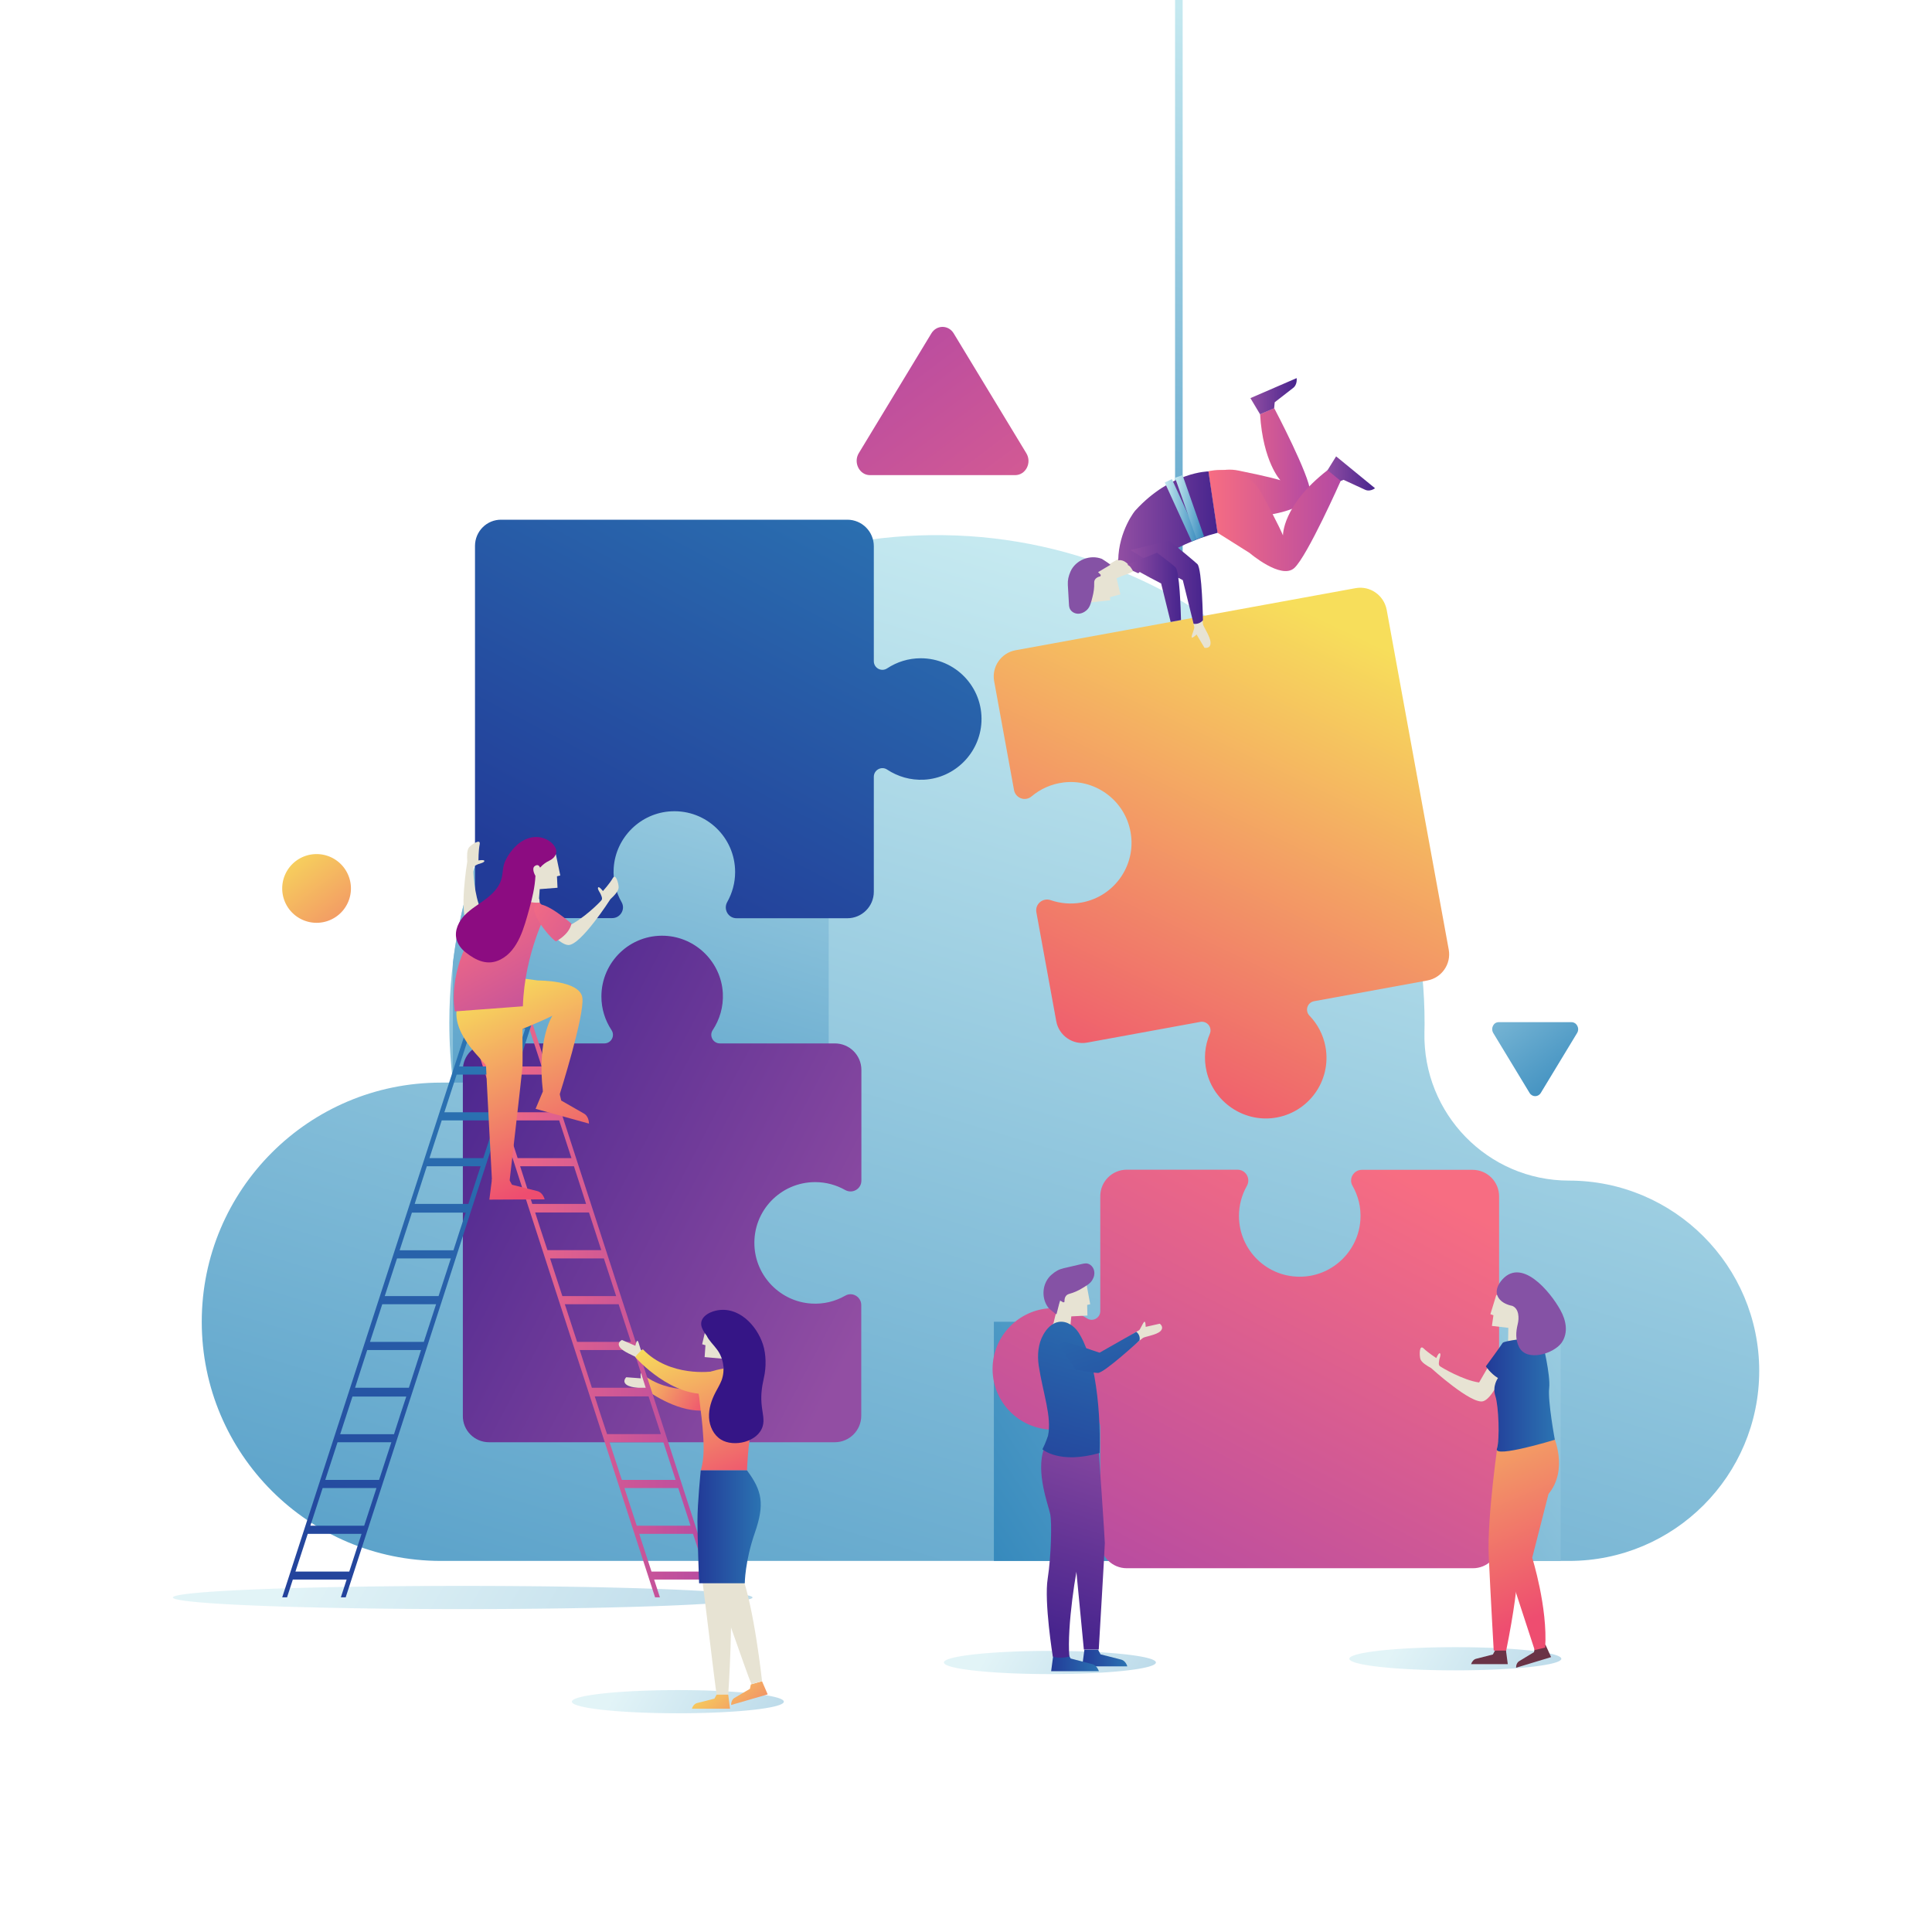
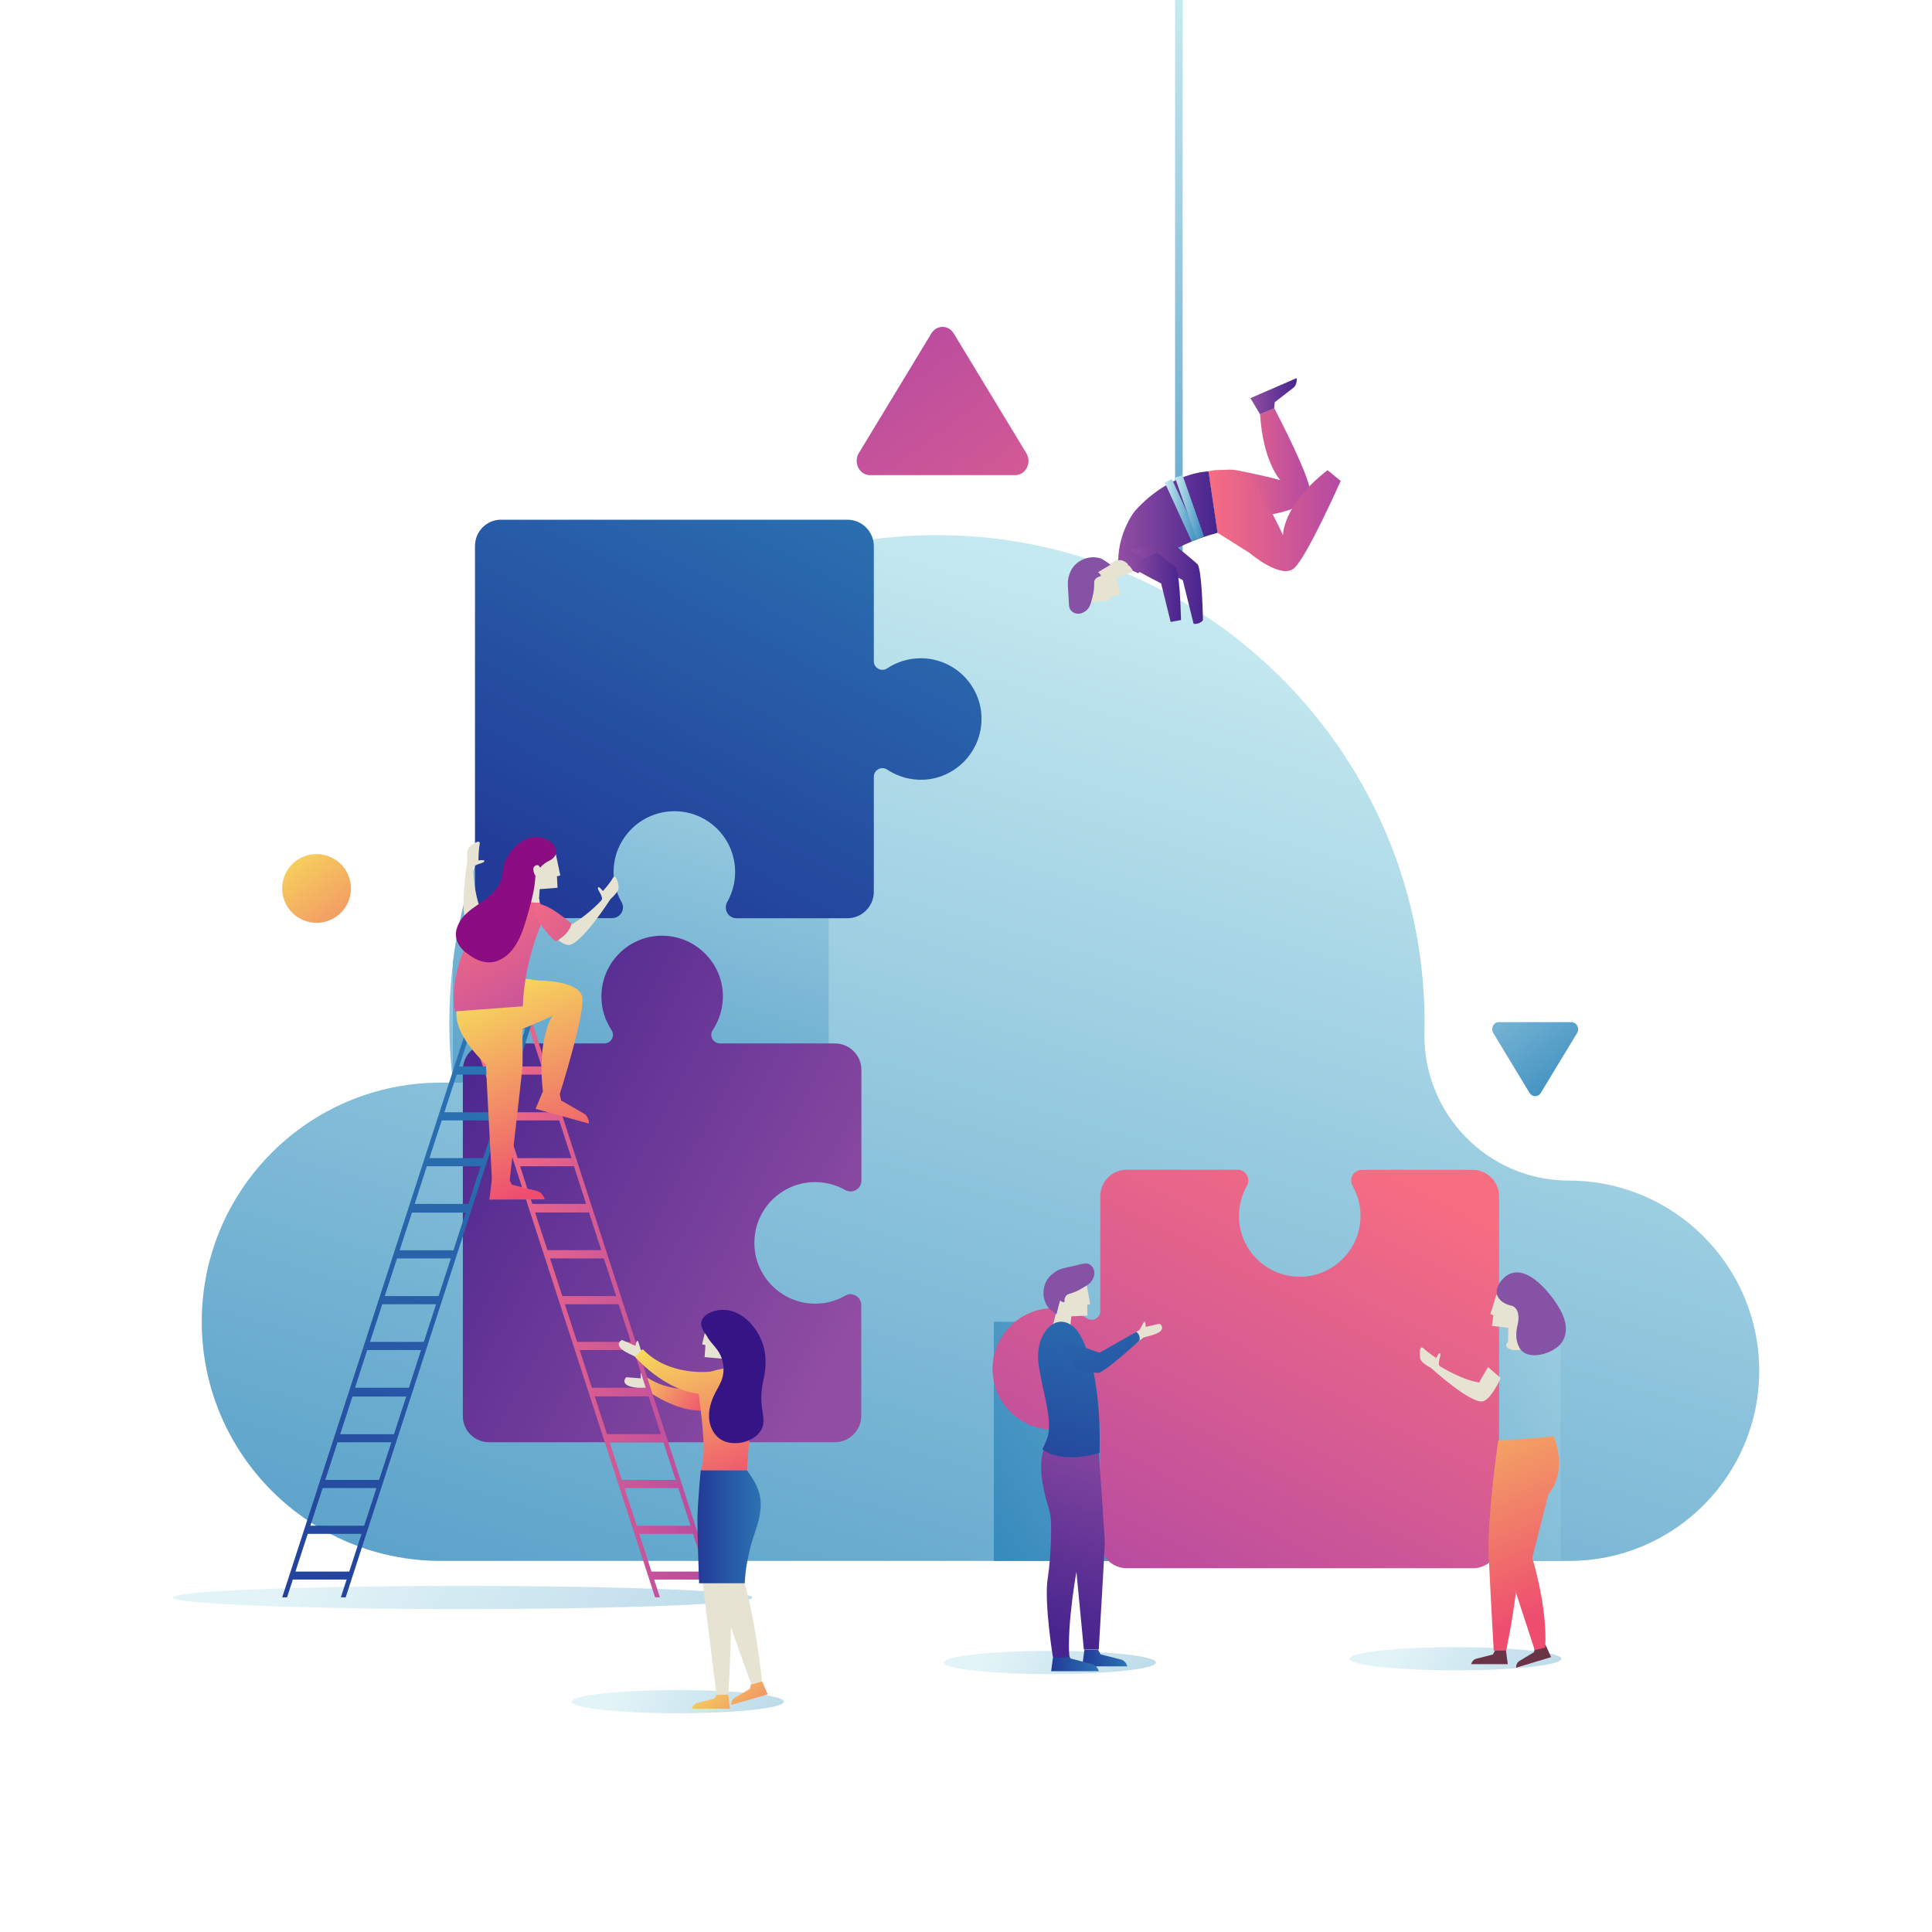
<svg xmlns="http://www.w3.org/2000/svg" id="master-artboard" viewBox="0 0 1400 1400" version="1.1" x="0px" y="0px" enable-background="new 0 0 1400 1400" width="1400px" height="1400px">
  <linearGradient id="SVGID_1_" gradientUnits="userSpaceOnUse" x1="1199.813" y1="1287.093" x2="1019.3" y2="1181.228">
    <stop offset="4.926108e-003" style="stop-color:#378ABD" />
    <stop offset="1" style="stop-color:#C5E9F0" />
  </linearGradient>
  <path d="M 1131.4 1202 A 76.8 8.4 0 0 1 1054.6 1210.4 A 76.8 8.4 0 0 1 977.8 1202 A 76.8 8.4 0 0 1 1054.6 1193.6 A 76.8 8.4 0 0 1 1131.4 1202 Z" opacity="0.5" fill="url(#SVGID_1_)" transform="matrix(1, 0, 0, 1, -5.684341886080802e-14, 0)" />
  <linearGradient id="SVGID_2_" gradientUnits="userSpaceOnUse" x1="905.921" y1="1289.807" x2="725.409" y2="1183.943">
    <stop offset="4.926108e-003" style="stop-color:#378ABD" />
    <stop offset="1" style="stop-color:#C5E9F0" />
  </linearGradient>
  <path d="M 837.6 1204.7 A 76.8 8.4 0 0 1 760.8 1213.1 A 76.8 8.4 0 0 1 684 1204.7 A 76.8 8.4 0 0 1 760.8 1196.3 A 76.8 8.4 0 0 1 837.6 1204.7 Z" opacity="0.5" fill="url(#SVGID_2_)" transform="matrix(1, 0, 0, 1, -5.684341886080802e-14, 0)" />
  <linearGradient id="SVGID_3_" gradientUnits="userSpaceOnUse" x1="636.396" y1="1318.223" x2="455.884" y2="1212.359">
    <stop offset="4.926108e-003" style="stop-color:#378ABD" />
    <stop offset="1" style="stop-color:#C5E9F0" />
  </linearGradient>
  <path d="M 568 1233.1 A 76.8 8.4 0 0 1 491.2 1241.5 A 76.8 8.4 0 0 1 414.4 1233.1 A 76.8 8.4 0 0 1 491.2 1224.7 A 76.8 8.4 0 0 1 568 1233.1 Z" opacity="0.5" fill="url(#SVGID_3_)" transform="matrix(1, 0, 0, 1, -5.684341886080802e-14, 0)" />
  <linearGradient id="SVGID_4_" gradientUnits="userSpaceOnUse" x1="731.807" y1="1390.094" x2="238.789" y2="1100.956">
    <stop offset="4.926108e-003" style="stop-color:#378ABD" />
    <stop offset="1" style="stop-color:#C5E9F0" />
  </linearGradient>
  <path d="M 545.3 1157.6 A 210 8.4 0 0 1 335.3 1166 A 210 8.4 0 0 1 125.3 1157.6 A 210 8.4 0 0 1 335.3 1149.2 A 210 8.4 0 0 1 545.3 1157.6 Z" opacity="0.5" fill="url(#SVGID_4_)" transform="matrix(1, 0, 0, 1, -5.684341886080802e-14, 0)" />
  <linearGradient id="SVGID_5_" gradientUnits="userSpaceOnUse" x1="1094.448" y1="449.629" x2="930.015" y2="779.584">
    <stop offset="0" style="stop-color:#C5E9F0" />
    <stop offset="0.995" style="stop-color:#378ABD" />
  </linearGradient>
  <linearGradient id="SVGID_6_" gradientUnits="userSpaceOnUse" x1="354.076" y1="299.685" x2="116.28" y2="776.853" gradientTransform="matrix(-1 0 0 1 665.314 0)">
    <stop offset="0" style="stop-color:#C5E9F0" />
    <stop offset="0.995" style="stop-color:#378ABD" />
  </linearGradient>
  <linearGradient id="SVGID_7_" gradientUnits="userSpaceOnUse" x1="910.521" y1="21.003" x2="755.249" y2="541.087">
    <stop offset="0" style="stop-color:#C5E9F0" />
    <stop offset="0.995" style="stop-color:#378ABD" />
  </linearGradient>
  <path d="M 851.5 0 H 857 V 418.8 H 851.5 V 0 Z" fill="url(#SVGID_7_)" transform="matrix(1, 0, 0, 1, -5.684341886080802e-14, 0)" />
  <linearGradient id="SVGID_8_" gradientUnits="userSpaceOnUse" x1="869.592" y1="439.66" x2="546.914" y2="1520.475">
    <stop offset="0" style="stop-color:#C5E9F0" />
    <stop offset="0.995" style="stop-color:#378ABD" />
  </linearGradient>
  <path fill="url(#SVGID_8_)" d="M1136.9,855.5L1136.9,855.5c-58.8,0-105.9-48.5-104.7-107.3c0-2.1,0.1-4.2,0.1-6.3&#10;&#09;&#09;&#09;&#09;c0.4-192.8-155.1-351.2-347.9-354.1c-197.7-3-358.8,156.3-358.8,353.3c0,14.7,0.9,29.2,2.7,43.4h-8.8&#10;&#09;&#09;&#09;&#09;c-95.7,0-173.3,77.6-173.3,173.3v0c0,95.7,77.6,173.3,173.3,173.3h3h69.2h745.3c76.1,0,137.8-61.7,137.8-137.8v0&#10;&#09;&#09;&#09;&#09;C1274.7,917.2,1213,855.5,1136.9,855.5z" transform="matrix(1, 0, 0, 1, -8.526512829121202e-14, 0)" />
  <linearGradient id="SVGID_9_" gradientUnits="userSpaceOnUse" x1="1263.442" y1="825.571" x2="741.361" y2="1163.879">
    <stop offset="0" style="stop-color:#C5E9F0" />
    <stop offset="0.995" style="stop-color:#378ABD" />
  </linearGradient>
  <path d="M 720.2 957.8 H 1130.9 V 1131.1 H 720.2 V 957.8 Z" fill="url(#SVGID_9_)" transform="matrix(1, 0, 0, 1, -8.526512829121202e-14, 0)" />
  <linearGradient id="SVGID_10_" gradientUnits="userSpaceOnUse" x1="566.053" y1="391.762" x2="392.731" y2="972.309">
    <stop offset="0" style="stop-color:#C5E9F0" />
    <stop offset="0.995" style="stop-color:#378ABD" />
  </linearGradient>
  <path fill="url(#SVGID_10_)" d="M600.5,396.5C456.9,429,346.4,549,328.2,697.6v86.9h272.3V396.5z" transform="matrix(1, 0, 0, 1, -8.526512829121202e-14, 0)" />
  <linearGradient id="SVGID_11_" gradientUnits="userSpaceOnUse" x1="970.594" y1="452.425" x2="731.375" y2="783.293" gradientTransform="matrix(0.984 -0.18 0.18 0.984 -82.195 176.022)">
    <stop offset="0" style="stop-color:#F7DE5B" />
    <stop offset="0.99" style="stop-color:#EE4D70" />
  </linearGradient>
-   <path fill="url(#SVGID_11_)" d="M982.3,426.2l-246.4,45c-10.4,1.9-17.4,11.9-15.5,22.4l14.4,78.9c1.1,5.9,8.1,8.5,12.7,4.6&#10;&#09;&#09;&#09;c6.3-5.3,14.2-9,23.2-10.1c22.2-2.7,43.1,12,48.1,33.8c5.7,24.6-10.4,48.7-35,53.2c-7.8,1.4-15.4,0.7-22.4-1.7&#10;&#09;&#09;&#09;c-5.7-2-11.5,2.8-10.4,8.8l14.4,78.9c1.9,10.4,11.9,17.4,22.4,15.5l82-15c4.9-0.9,8.8,4,6.9,8.6c-3.6,8.4-4.6,18-2.3,27.6&#10;&#09;&#09;&#09;c5.2,21.8,26.4,36.4,48.7,33.4c25-3.4,41.9-26.9,37.4-51.5c-1.6-8.8-5.8-16.6-11.6-22.6c-3.5-3.6-1.6-9.6,3.4-10.5l82-15&#10;&#09;&#09;&#09;c10.4-1.9,17.4-11.9,15.5-22.4l-45-246.4C1002.7,431.2,992.7,424.3,982.3,426.2z" transform="matrix(1, 0, 0, 1, -5.684341886080802e-14, 0)" />
  <linearGradient id="SVGID_12_" gradientUnits="userSpaceOnUse" x1="1009.318" y1="848.619" x2="834.649" y2="1181.583">
    <stop offset="0" style="stop-color:#F76D82" />
    <stop offset="0.99" style="stop-color:#B54AA2" />
  </linearGradient>
  <path fill="url(#SVGID_12_)" d="M1086.3,1117.3V866.9c0-10.6-8.6-19.2-19.2-19.2h-80.2c-6,0-9.8,6.5-6.8,11.6&#10;&#09;&#09;&#09;c4.1,7.2,6.3,15.6,5.7,24.6c-1.4,22.3-19.6,40.2-41.9,41.2c-25.3,1.2-46.1-19-46.1-44c0-7.9,2.1-15.3,5.7-21.7&#10;&#09;&#09;&#09;c3-5.3-0.7-11.8-6.8-11.8h-80.2c-10.6,0-19.2,8.6-19.2,19.2v83.3c0,5-5.6,8-9.7,5.2c-7.6-5-16.8-7.8-26.7-7.3&#10;&#09;&#09;&#09;c-22.4,1.2-40.5,19.4-41.6,41.9c-1.2,25.3,19,46.1,44,46.1c9,0,17.3-2.7,24.3-7.3c4.2-2.8,9.7,0.2,9.7,5.2v83.3&#10;&#09;&#09;&#09;c0,10.6,8.6,19.2,19.2,19.2h250.5C1077.7,1136.6,1086.3,1128,1086.3,1117.3z" transform="matrix(1, 0, 0, 1, -5.684341886080802e-14, 0)" />
  <linearGradient id="SVGID_13_" gradientUnits="userSpaceOnUse" x1="355.284" y1="644.482" x2="180.614" y2="977.446" gradientTransform="matrix(4.489659e-011 1 -1 4.489659e-011 1267.571 612.819)">
    <stop offset="0" style="stop-color:#924EA3" />
    <stop offset="0.985" style="stop-color:#48258E" />
  </linearGradient>
  <path fill="url(#SVGID_13_)" d="M354.4,1045.1h250.5c10.6,0,19.2-8.6,19.2-19.2v-80.2c0-6-6.5-9.8-11.6-6.8&#10;&#09;&#09;&#09;c-7.2,4.1-15.6,6.3-24.6,5.7c-22.3-1.4-40.2-19.6-41.2-41.9c-1.2-25.3,19-46.1,44-46.1c7.9,0,15.3,2.1,21.7,5.7&#10;&#09;&#09;&#09;c5.3,3,11.8-0.7,11.8-6.8v-80.2c0-10.6-8.6-19.2-19.2-19.2h-83.3c-5,0-8-5.6-5.2-9.7c5-7.6,7.8-16.8,7.3-26.7&#10;&#09;&#09;&#09;c-1.2-22.4-19.4-40.5-41.9-41.6c-25.3-1.2-46.1,19-46.1,44c0,9,2.7,17.3,7.3,24.3c2.8,4.2-0.2,9.7-5.2,9.7h-83.3&#10;&#09;&#09;&#09;c-10.6,0-19.2,8.6-19.2,19.2v250.5C335.2,1036.5,343.8,1045.1,354.4,1045.1z" transform="matrix(1, 0, 0, 1, -5.684341886080802e-14, 0)" />
  <linearGradient id="SVGID_14_" gradientUnits="userSpaceOnUse" x1="-156.255" y1="616.858" x2="-330.925" y2="949.822" gradientTransform="matrix(-1 0 0 -1 264.921 1281.169)">
    <stop offset="9.852217e-003" style="stop-color:#223B98" />
    <stop offset="1" style="stop-color:#2B73B2" />
  </linearGradient>
  <path fill="url(#SVGID_14_)" d="M344.2,395.6v250.5c0,10.6,8.6,19.2,19.2,19.2h80.2c6,0,9.8-6.5,6.8-11.6&#10;&#09;&#09;&#09;c-4.1-7.2-6.3-15.6-5.7-24.6c1.4-22.3,19.6-40.2,41.9-41.2c25.3-1.2,46.1,19,46.1,44c0,7.9-2.1,15.3-5.7,21.7&#10;&#09;&#09;&#09;c-3,5.3,0.7,11.8,6.8,11.8h80.2c10.6,0,19.2-8.6,19.2-19.2v-83.3c0-5,5.6-8,9.7-5.2c7.6,5,16.8,7.8,26.7,7.3&#10;&#09;&#09;&#09;c22.4-1.2,40.5-19.4,41.6-41.9c1.2-25.3-19-46.1-44-46.1c-9,0-17.3,2.7-24.3,7.3c-4.2,2.8-9.7-0.2-9.7-5.2v-83.3&#10;&#09;&#09;&#09;c0-10.6-8.6-19.2-19.2-19.2H363.4C352.8,376.4,344.2,385,344.2,395.6z" transform="matrix(1, 0, 0, 1, -5.684341886080802e-14, 0)" />
  <g transform="matrix(1, 0, 0, 1, -8.526512829121202e-14, 0)">
    <path fill="#E7E3D3" d="M468.8,1007.2l2.6-6c-1-0.4-1.6-0.7-1.7-0.7c-0.9-0.1-3.5-4.7-4.7-5.5c-1.3-0.8-0.6,3.8-0.6,3.8&#10;&#09;&#09;&#09;&#09;&#09;l-10.6-0.8c0,0-3.2,3,0.3,5.5c3.5,2.5,12.1,2.2,13.6,3.1C467.9,1006.7,468.3,1006.9,468.8,1007.2z" />
    <linearGradient id="SVGID_15_" gradientUnits="userSpaceOnUse" x1="515.361" y1="1020.405" x2="458.354" y2="985.794">
      <stop offset="9.852217e-003" style="stop-color:#EE4D70" />
      <stop offset="1" style="stop-color:#F7DE5B" />
    </linearGradient>
    <path fill="url(#SVGID_15_)" d="M468.6,1007.5c-0.1-3.4,0.1-6.1,0-9.5c21.2,14.1,47.5,7.2,47.5,7.2l2.5,15.6&#10;&#09;&#09;&#09;&#09;&#09;C499.6,1026.2,479.8,1015.1,468.6,1007.5z" />
  </g>
  <linearGradient id="SVGID_16_" gradientUnits="userSpaceOnUse" x1="339.555" y1="949.099" x2="520.732" y2="949.099">
    <stop offset="0" style="stop-color:#F76D82" />
    <stop offset="0.99" style="stop-color:#B54AA2" />
  </linearGradient>
  <path fill="url(#SVGID_16_)" d="M477.5,1024.4L477.5,1024.4l-43.2-133.2h0l-48.8-150.5h-46l40.6,125.2h0L423.3,999h0l51.4,158.5&#10;&#09;&#09;&#09;&#09;h3.5l-4.2-12.9h39l4.2,12.9h3.5L477.5,1024.4z M344.6,745.5h39l8.9,27.3h-39L344.6,745.5z M355.4,778.7h39l8.9,27.3h-39&#10;&#09;&#09;&#09;&#09;L355.4,778.7z M366.2,811.9h39l8.9,27.3h-39L366.2,811.9z M376.9,845.1h39l6.7,20.7h0l2.1,6.6h-39L376.9,845.1z M391.8,891.1&#10;&#09;&#09;&#09;&#09;L391.8,891.1l-4-12.5h39l8.9,27.3h-39L391.8,891.1z M398.6,911.9h39l8.9,27.3h-39L398.6,911.9z M409.3,945.1h39l8.9,27.3h-39&#10;&#09;&#09;&#09;&#09;L409.3,945.1z M420.1,978.3h39l6.7,20.7h0l2.1,6.6h-39L420.1,978.3z M435,1024.4L435,1024.4l-4-12.5h39l8.9,27.3h-39L435,1024.4z&#10;&#09;&#09;&#09;&#09; M441.7,1045.1h39l8.9,27.3h-39L441.7,1045.1z M452.5,1078.3h39l8.9,27.3h-39L452.5,1078.3z M472.1,1138.8l-8.9-27.3h39l8.9,27.3&#10;&#09;&#09;&#09;&#09;H472.1z" transform="matrix(1, 0, 0, 1, -8.526512829121202e-14, 0)" />
  <linearGradient id="SVGID_17_" gradientUnits="userSpaceOnUse" x1="206.714" y1="1215.144" x2="349.976" y2="783.993">
    <stop offset="9.852217e-003" style="stop-color:#223B98" />
    <stop offset="1" style="stop-color:#2B73B2" />
  </linearGradient>
  <path fill="url(#SVGID_17_)" d="M345.1,865.8l40.6-125.2h-46l-48.8,150.5h0l-43.2,133.2h0l-43.2,133.2h3.5l4.2-12.9h39l-4.2,12.9&#10;&#09;&#09;&#09;&#09;h3.5L302,999h0L345.1,865.8L345.1,865.8z M341.6,745.5h39l-8.9,27.3h-39L341.6,745.5z M330.9,778.7h39L361,806h-39L330.9,778.7z&#10;&#09;&#09;&#09;&#09; M320.1,811.9h39l-8.9,27.3h-39L320.1,811.9z M253.1,1138.8h-39l8.9-27.3h39L253.1,1138.8z M263.9,1105.6h-39l8.9-27.3h39&#10;&#09;&#09;&#09;&#09;L263.9,1105.6z M274.7,1072.4h-39l8.9-27.3h39L274.7,1072.4z M290.3,1024.4l-4.8,14.9h-39l8.9-27.3h39L290.3,1024.4L290.3,1024.4&#10;&#09;&#09;&#09;&#09;z M296.3,1005.6h-39l2.1-6.6h0l6.7-20.7h39L296.3,1005.6z M307.1,972.4h-39l8.9-27.3h39L307.1,972.4z M317.8,939.2h-39l8.9-27.3&#10;&#09;&#09;&#09;&#09;h39L317.8,939.2z M333.4,891.1l-4.8,14.9h-39l8.9-27.3h39L333.4,891.1L333.4,891.1z M300.5,872.4l2.1-6.6h0l6.7-20.7h39&#10;&#09;&#09;&#09;&#09;l-8.9,27.3H300.5z" transform="matrix(1, 0, 0, 1, -8.526512829121202e-14, 0)" />
  <path fill="#E7E3D3" d="M348.6,659.5c-5-10.6-5.9-29.1-5.6-30.6c0.3-1.5,2.9-2.4,3.5-2.7c0.6-0.3,4.3-1,4.5-2.2&#10;&#09;&#09;&#09;&#09;c0.2-1.3-4.3-0.5-4.3-0.5s0-7.2,0.9-11.7c0.9-4.4-5.8,0.1-7.6,2.1s-1.6,6.9-1.4,10.4c0,0-6.4,39,0.4,45&#10;&#09;&#09;&#09;&#09;c4.7,4.1,21.2,1.6,21.2,1.6l1.7-12.2L348.6,659.5z" transform="matrix(1, 0, 0, 1, -8.526512829121202e-14, 0)" />
  <linearGradient id="SVGID_18_" gradientUnits="userSpaceOnUse" x1="312.219" y1="729.515" x2="374.985" y2="869.601">
    <stop offset="0" style="stop-color:#F7DE5B" />
    <stop offset="0.99" style="stop-color:#EE4D70" />
  </linearGradient>
  <path fill="url(#SVGID_18_)" d="M389.3,863.1l-18.3-4.6l-2.3-4.2l-12.2,0.1l-1.9,14.9l40.1-0.2&#10;&#09;&#09;&#09;&#09;C393.8,866,391.8,863.7,389.3,863.1z" transform="matrix(1, 0, 0, 1, -8.526512829121202e-14, 0)" />
  <linearGradient id="SVGID_19_" gradientUnits="userSpaceOnUse" x1="362.363" y1="707.048" x2="425.129" y2="847.133">
    <stop offset="0" style="stop-color:#F7DE5B" />
    <stop offset="0.99" style="stop-color:#EE4D70" />
  </linearGradient>
  <path fill="url(#SVGID_19_)" d="M423.1,806.9l-16.4-9.4l-1.1-4.6l-11.7-3.2l-5.8,13.8l38.7,10.7&#10;&#09;&#09;&#09;&#09;C426.7,810.8,425.3,808.1,423.1,806.9z" transform="matrix(1, 0, 0, 1, -8.526512829121202e-14, 0)" />
  <linearGradient id="SVGID_20_" gradientUnits="userSpaceOnUse" x1="371.617" y1="702.866" x2="434.382" y2="842.952">
    <stop offset="0" style="stop-color:#F7DE5B" />
    <stop offset="0.99" style="stop-color:#EE4D70" />
  </linearGradient>
  <path fill="url(#SVGID_20_)" d="M393.4,790.7l12,2.9c0.4-1.3,18.3-57.9,16.6-70.6c-1.8-12.8-32.1-12.5-32.1-12.5l-27.2-3.6&#10;&#09;&#09;&#09;&#09;l-10.6,44.8c5,0.7,10.6,0.3,16.8-2.2c24.8-9.8,31.4-13.5,31.4-13.5S389,752.9,393.4,790.7z" transform="matrix(1, 0, 0, 1, -8.526512829121202e-14, 0)" />
  <linearGradient id="SVGID_21_" gradientUnits="userSpaceOnUse" x1="336.209" y1="718.766" x2="398.974" y2="858.852">
    <stop offset="0" style="stop-color:#F7DE5B" />
    <stop offset="0.99" style="stop-color:#EE4D70" />
  </linearGradient>
  <path fill="url(#SVGID_21_)" d="M378.3,720.7l-47.2,9.7c-3.7,20.3,21,39.3,21.1,42c0,2.8,4.3,83.1,4.3,83.1l12.8,0&#10;&#09;&#09;&#09;&#09;c0,0,8.8-76.4,9.3-82.3C378.9,767.4,378.3,720.7,378.3,720.7z" transform="matrix(1, 0, 0, 1, -8.526512829121202e-14, 0)" />
  <linearGradient id="SVGID_22_" gradientUnits="userSpaceOnUse" x1="342.531" y1="658.892" x2="397.109" y2="759.256">
    <stop offset="0" style="stop-color:#F76D82" />
    <stop offset="0.99" style="stop-color:#B54AA2" />
  </linearGradient>
  <path fill="url(#SVGID_22_)" d="M383,647.1c0,0-3.6,3.3,8.1,7l5.3,6.3c0,0-16.3,30.4-17.5,68.8l-49.3,3.7c0,0-6.5-29.1,17.2-63.5&#10;&#09;&#09;&#09;&#09;C346.9,669.4,360.1,652.7,383,647.1z" transform="matrix(1, 0, 0, 1, -8.526512829121202e-14, 0)" />
  <path fill="#E7E3D3" d="M381.8,633.2c-1.3,2.1-3.1,10.2-4.3,15.8c0.1-0.1,0.2-0.1,0.2-0.2c0,0,1.2,5.9,13.4,5.3&#10;&#09;&#09;&#09;&#09;&#09;c-0.1-1.4-0.2-2.7-0.5-3l0.5-6.8l12.9-1l-0.4-8.3l2.4-0.6l-3.2-15.4C377.2,621.7,383.8,629.9,381.8,633.2z" transform="matrix(1, 0, 0, 1, -8.526512829121202e-14, 0)" />
  <path fill="#8C0C81" d="M391.6,628.5c1.8-2.1,4.1-3.7,6.6-4.9c1.7-0.8,3.7-2.3,4.6-4.7c1.5-4-2.5-8.2-5.6-10&#10;&#09;&#09;&#09;&#09;&#09;c-8-4.6-16.8-2.1-23.2,4c-3.2,3-5.8,6.7-7.7,10.6c-2.2,4.5-1.7,8.6-2.9,13.3c-1.6,6.1-6.4,10.9-11.4,14.7s-10.7,7-15.1,11.5&#10;&#09;&#09;&#09;&#09;&#09;s-7.6,11-6.2,17.2c0.9,4,3.5,7.4,6.7,9.9c7.5,5.9,15.9,10,25.3,5.2c13-6.6,17.2-23.7,20.8-36.6c2.2-7.8,4.1-15.9,4.5-24&#10;&#09;&#09;&#09;&#09;&#09;c0,0-3.2-5.3-0.4-7.2c2.8-1.9,3.7,1.2,3.7,1.2L391.6,628.5z" transform="matrix(1, 0, 0, 1, -8.526512829121202e-14, 0)" />
  <path fill="#E7E3D3" d="M411.4,671.1c10.8-4.6,23.8-17.7,24.6-19s-0.6-3.7-0.8-4.3c-0.2-0.7-2.5-3.6-1.8-4.7&#10;&#09;&#09;&#09;&#09;c0.7-1.1,3.5,2.6,3.5,2.6s4.9-5.4,7.1-9.3s4.3,3.9,4.3,6.6c0,2.7-3.4,6.2-6,8.6c0,0-21.3,33.3-30.4,33.2c-6.2,0-16.8-13-16.8-13&#10;&#09;&#09;&#09;&#09;l6.9-10.2L411.4,671.1z" transform="matrix(1, 0, 0, 1, -8.526512829121202e-14, 0)" />
  <linearGradient id="SVGID_23_" gradientUnits="userSpaceOnUse" x1="358.924" y1="625.373" x2="413.503" y2="725.737" gradientTransform="matrix(0.901 -0.433 0.433 0.901 -217.532 244.077)">
    <stop offset="0" style="stop-color:#F76D82" />
    <stop offset="0.99" style="stop-color:#B54AA2" />
  </linearGradient>
  <path fill="url(#SVGID_23_)" d="M414.1,669.3c0,0-19.3-17-25.6-13.6c-6.3,3.3,8.4,22.5,14.3,26.5&#10;&#09;&#09;&#09;&#09;C402.8,682.1,412.3,677.6,414.1,669.3z" transform="matrix(1, 0, 0, 1, -8.526512829121202e-14, 0)" />
  <g transform="matrix(1, 0, 0, 1, -8.526512829121202e-14, 0)">
    <linearGradient id="SVGID_24_" gradientUnits="userSpaceOnUse" x1="961.032" y1="343.086" x2="996.463" y2="343.086">
      <stop offset="0" style="stop-color:#924EA3" />
      <stop offset="0.985" style="stop-color:#48258E" />
    </linearGradient>
-     <path fill="url(#SVGID_24_)" d="M989.2,354.9l-15.6-7.2l-4,1.6l-8.6-7l7.2-11.6l28.2,23.1C994,355.5,991.3,355.9,989.2,354.9z" />
    <g>
      <path fill="#E7E3D3" d="M811.9,430.7l-7.5,2l0.1,2.3l-14.5,1.5c-4.7-23.4,4.3-19.9,6.7-22.6c1.6-1.8,8.8-6.1,13.4-8.7&#10;&#09;&#09;&#09;&#09;&#09;&#09;c0.3-1.1,4.9-4.2,5.8-4.5c2.2-0.9,4.9,0.3,6.4,4.1c1.5,3.8,8.4,4.6,6.2,5.5c-0.7,0.3-12.7,6.7-13.5,6.3l-5.9,2.4L811.9,430.7z" />
      <path fill="#8552A5" d="M780.7,444.7c-2.5-0.2-4.9-1.8-5.7-4.2c-0.3-0.9-0.4-1.9-0.4-2.8c-0.3-4.6-0.5-9.2-0.8-13.8&#10;&#09;&#09;&#09;&#09;&#09;&#09;c-0.2-3.6,0.5-6.4,1.9-9.7c3.7-8.4,14.2-12.6,22.8-9.2c0.4,0.2,6.4,4.1,6.1,4.3c0,0-8.9,5.3-8.9,5.3l2,2c0,0-0.3,1-0.3,1&#10;&#09;&#09;&#09;&#09;&#09;&#09;c-2.6,0.6-4.7,2.1-4.5,4.9c0.1,3.5-0.4,6.9-1.3,10.3c-0.8,3-1.5,6.7-3.7,8.9c-0.1,0.1-0.2,0.2-0.3,0.3&#10;&#09;&#09;&#09;&#09;&#09;&#09;C785.7,443.8,783.2,444.9,780.7,444.7z" />
    </g>
    <linearGradient id="SVGID_25_" gradientUnits="userSpaceOnUse" x1="882.249" y1="337.912" x2="949.466" y2="337.912">
      <stop offset="0" style="stop-color:#F76D82" />
      <stop offset="0.99" style="stop-color:#B54AA2" />
    </linearGradient>
    <path fill="url(#SVGID_25_)" d="M913.1,300.2l10.2-4.5c0.6,1.1,25.7,48.9,26.1,60.5c0.5,11.8-26.8,16.3-26.8,16.3l-23.8,7.6&#10;&#09;&#09;&#09;&#09;&#09;l-16.7-38.4c4.3-1.4,9.5-1.9,15.4-0.7c23.8,4.8,30.3,7,30.3,7S915.2,334.7,913.1,300.2z" />
    <linearGradient id="SVGID_26_" gradientUnits="userSpaceOnUse" x1="875.619" y1="377.164" x2="971.574" y2="377.164">
      <stop offset="0" style="stop-color:#F76D82" />
      <stop offset="0.99" style="stop-color:#B54AA2" />
    </linearGradient>
    <path fill="url(#SVGID_26_)" d="M875.6,341.5c0,0,26.1-6.9,38.7,16.3C927,381,929.7,388,929.7,388s-0.6-21.8,32.3-47.3l9.5,7.8&#10;&#09;&#09;&#09;&#09;&#09;c0,0-24.1,54.4-33.6,63.1c-9.5,8.7-32.4-10.9-32.4-10.9L882.2,386L875.6,341.5z" />
    <linearGradient id="SVGID_27_" gradientUnits="userSpaceOnUse" x1="810.278" y1="378.39" x2="882.249" y2="378.39">
      <stop offset="0" style="stop-color:#924EA3" />
      <stop offset="0.985" style="stop-color:#48258E" />
    </linearGradient>
    <path fill="url(#SVGID_27_)" d="M810.3,406.1c0,0,5.1-2.1,10.7,7.6l3.8,1.7c0,0,23.7-20.6,57.5-29.3l-6.6-44.5&#10;&#09;&#09;&#09;&#09;&#09;c0,0-27.1,0.1-52.8,28.1C822.8,369.5,810.6,384.6,810.3,406.1z" />
    <linearGradient id="SVGID_28_" gradientUnits="userSpaceOnUse" x1="906.08" y1="287.123" x2="939.623" y2="287.123">
      <stop offset="0" style="stop-color:#924EA3" />
      <stop offset="0.985" style="stop-color:#48258E" />
    </linearGradient>
    <path fill="url(#SVGID_28_)" d="M937.2,281l-13.5,10.5l-0.4,4.3l-10.2,4.4l-7-11.7l33.5-14.5C939.9,276.9,939,279.6,937.2,281z" />
-     <path fill="#E7E3D3" d="M872.8,469.4l-5.7-9.6c0,0-3.6,3.4-3.6,1.8c0-1.6,2.4-6.6,1.9-7.4c-0.5-0.8-6.7-34.6-6.7-34.6&#10;&#09;&#09;&#09;&#09;&#09;l-21.3-12.4l19.5-3c5.9,3.5,10.5,6.6,10.8,8.2c0.4,2.1,3.8,38,4,39.8c0.2,1.9,5.5,9.1,5.5,13.6&#10;&#09;&#09;&#09;&#09;&#09;C877.3,470.4,872.8,469.4,872.8,469.4z" />
    <linearGradient id="SVGID_29_" gradientUnits="userSpaceOnUse" x1="819.034" y1="421.969" x2="871.515" y2="421.969">
      <stop offset="0" style="stop-color:#924EA3" />
      <stop offset="0.985" style="stop-color:#48258E" />
    </linearGradient>
    <path fill="url(#SVGID_29_)" d="M864.9,452l-7.8-31.6c-12.1-6.2-30.9-17.5-38-21.8l28-6.8c6.6,5,19.3,15.7,20.6,17&#10;&#09;&#09;&#09;&#09;&#09;c3.4,3.7,4,40.7,4,40.7C868.7,452.9,864.9,452,864.9,452z" />
    <linearGradient id="SVGID_30_" gradientUnits="userSpaceOnUse" x1="816.861" y1="425.619" x2="855.767" y2="425.619">
      <stop offset="0" style="stop-color:#924EA3" />
      <stop offset="0.985" style="stop-color:#48258E" />
    </linearGradient>
    <path fill="url(#SVGID_30_)" d="M848.3,450.7l7.5-1.4c-0.2-8.4-1.1-35-3.9-38.1c-1.2-1.3-6.9-5.7-13.5-10.7l-21.5,8.7&#10;&#09;&#09;&#09;&#09;&#09;c7.1,4.3,12.5,7.4,24.5,13.6L848.3,450.7z" />
  </g>
  <linearGradient id="SVGID_31_" gradientUnits="userSpaceOnUse" x1="844.007" y1="369.882" x2="868.838" y2="369.882">
    <stop offset="0" style="stop-color:#C5E9F0" />
    <stop offset="0.995" style="stop-color:#378ABD" />
  </linearGradient>
  <path d="M 868.8 390.1 L 863.6 392.5 L 844 349.6 L 849.2 347.2 Z" fill="url(#SVGID_31_)" transform="matrix(1, 0, 0, 1, -8.526512829121202e-14, 0)" />
  <linearGradient id="SVGID_32_" gradientUnits="userSpaceOnUse" x1="860.101" y1="369.986" x2="884.931" y2="369.986" gradientTransform="matrix(0.996 9.214599e-002 -9.214599e-002 0.996 27.283 -81.317)">
    <stop offset="0" style="stop-color:#C5E9F0" />
    <stop offset="0.995" style="stop-color:#378ABD" />
  </linearGradient>
  <path d="M 872.5 388.8 L 867.1 390.7 L 851.5 346.2 L 856.9 344.3 Z" fill="url(#SVGID_32_)" transform="matrix(1, 0, 0, 1, -8.526512829121202e-14, 0)" />
  <path fill="#E7E3D3" d="M461.8,984.6l4.4-4.8c-0.8-0.7-1.3-1.1-1.4-1.2c-0.8-0.4-1.7-5.6-2.6-6.8c-0.9-1.2-1.8,3.4-1.8,3.4&#10;&#09;&#09;&#09;&#09;l-9.7-4.2c0,0-4,1.8-1.5,5.3c2.5,3.5,10.6,6.1,11.8,7.4C461.1,983.8,461.4,984.1,461.8,984.6z" transform="matrix(1, 0, 0, 1, -8.526512829121202e-14, 0)" />
  <linearGradient id="SVGID_33_" gradientUnits="userSpaceOnUse" x1="520.832" y1="1203.184" x2="575.727" y2="1267.732">
    <stop offset="0" style="stop-color:#F7DE5B" />
    <stop offset="0.99" style="stop-color:#EE4D70" />
  </linearGradient>
  <path fill="url(#SVGID_33_)" d="M532.2,1230.4l11.2-6.6l0.7-3.2l8.1-2.3l4.1,9.5l-26.5,7.7&#10;&#09;&#09;&#09;&#09;C529.8,1233.2,530.7,1231.3,532.2,1230.4z" transform="matrix(1, 0, 0, 1, -8.526512829121202e-14, 0)" />
  <path fill="#E7E3D3" d="M537.1,1140l1.9-2.8h-23.8c0,0-0.3,2.3,1.5,5.8c1.7,3.5,24.8,70.6,27.8,77.4l7.7-2.2&#10;&#09;&#09;&#09;&#09;C552.2,1218.3,546.6,1165.1,537.1,1140z" transform="matrix(1, 0, 0, 1, -8.526512829121202e-14, 0)" />
  <path fill="#E7E3D3" d="M509.6,1138.9c0,0-2.1-0.8-1.2,2.9c0.9,3.8,9.6,78.8,10.9,86.2h8.4c0,0,4.2-60.6,0.7-87.2l0.9-1.9H509.6z&#10;&#09;&#09;&#09;&#09;" transform="matrix(1, 0, 0, 1, -8.526512829121202e-14, 0)" />
  <g transform="matrix(1, 0, 0, 1, -8.526512829121202e-14, 0)">
    <g>
      <path fill="#E7E3D3" d="M510.6,983.4l0.6-8.6l-2.4-0.7l3.7-15.8c26.3,3.5,19.3,11.7,21.3,15.2c1,1.8,2.3,10.7,3.4,17.2&#10;&#09;&#09;&#09;&#09;&#09;&#09;&#09;c-1,1.7-4.2,4.8-13.4,4.1c0.1-1.5,0.3-2.8,0.6-3.1l-0.4-7.1L510.6,983.4z" />
    </g>
  </g>
  <linearGradient id="SVGID_34_" gradientUnits="userSpaceOnUse" x1="497.451" y1="961.862" x2="543.6" y2="1077.082">
    <stop offset="0" style="stop-color:#F7DE5B" />
    <stop offset="0.99" style="stop-color:#EE4D70" />
  </linearGradient>
  <path fill="url(#SVGID_34_)" d="M533.6,990.8c0,0-21.1,0.2-31.1,10.4c0,0,2.5,4.6,2.6,4.9c1.8,4.5,1.8,9.9,2.5,14.7&#10;&#09;&#09;&#09;&#09;c0.6,4.5,1.1,9.1,1.5,13.6c0.8,10.1,1.7,21.3-1.3,31.1h33.5c0,0,0.7-20.8,3.7-31.5C547.9,1023.4,550.1,995.1,533.6,990.8z" transform="matrix(1, 0, 0, 1, -8.526512829121202e-14, 0)" />
  <linearGradient id="SVGID_35_" gradientUnits="userSpaceOnUse" x1="505.421" y1="1106.37" x2="551.252" y2="1106.37">
    <stop offset="9.852217e-003" style="stop-color:#223B98" />
    <stop offset="1" style="stop-color:#2B73B2" />
  </linearGradient>
  <path fill="url(#SVGID_35_)" d="M541.3,1065.5h-33.5c0,0-2.4,23.6-2.4,36.6c0,13,1.2,45.2,1.2,45.2h33.1c0,0,0.1-16,7.3-36.6&#10;&#09;&#09;&#09;&#09;C554.2,1089.9,552.3,1080.3,541.3,1065.5z" transform="matrix(1, 0, 0, 1, -8.526512829121202e-14, 0)" />
  <linearGradient id="SVGID_36_" gradientUnits="userSpaceOnUse" x1="502.413" y1="1218.849" x2="557.308" y2="1283.396">
    <stop offset="0" style="stop-color:#F7DE5B" />
    <stop offset="0.99" style="stop-color:#EE4D70" />
  </linearGradient>
  <path fill="url(#SVGID_36_)" d="M505.1,1234.1l12.6-3.2l1.6-2.9h8.4l1.3,10.2h-27.6C502,1236.1,503.5,1234.5,505.1,1234.1z" transform="matrix(1, 0, 0, 1, -8.526512829121202e-14, 0)" />
  <linearGradient id="SVGID_37_" gradientUnits="userSpaceOnUse" x1="480.337" y1="968.717" x2="526.485" y2="1083.937">
    <stop offset="0" style="stop-color:#F7DE5B" />
    <stop offset="0.99" style="stop-color:#EE4D70" />
  </linearGradient>
  <path fill="url(#SVGID_37_)" d="M465.8,977.7c19.6,20.6,50.4,16.1,50.4,16.1l0.7,15.8c-29.5,4.9-56.5-26.1-56.5-26.1&#10;&#09;&#09;&#09;&#09;C461.3,981.3,465.8,977.7,465.8,977.7z" transform="matrix(1, 0, 0, 1, -8.526512829121202e-14, 0)" />
  <path fill="#351586" d="M512.1,967.9c-1.3-1.6-2.4-3.4-3.3-5.4c-3-7.1,4.1-11.5,10.1-12.8c16.1-3.5,29.4,10.5,34,24.6&#10;&#09;&#09;&#09;&#09;c2.3,7.2,2.4,16.4,0.7,23.8c-1.7,7.7-2.5,13.7-1.5,21.6c0.5,4.3,1.9,9.4,0.6,13.7c-3.3,11.5-20.9,15.5-30.2,9.8&#10;&#09;&#09;&#09;&#09;c-5.4-3.3-8.4-9.7-8.7-16c-0.3-6.3,1.7-12.5,4.6-18.1c1.5-2.9,3.3-5.8,4.5-8.9c2.7-7.4,1.4-16.1-3.4-22.4&#10;&#09;&#09;&#09;&#09;C517.1,974.5,513.7,971.4,512.1,967.9z" transform="matrix(1, 0, 0, 1, -8.526512829121202e-14, 0)" />
  <linearGradient id="SVGID_38_" gradientUnits="userSpaceOnUse" x1="294.324" y1="730.328" x2="204.725" y2="610.863">
    <stop offset="9.852217e-003" style="stop-color:#EE4D70" />
    <stop offset="1" style="stop-color:#F7DE5B" />
  </linearGradient>
  <path d="M 254.3 643.8 A 24.9 24.9 0 0 1 229.4 668.7 A 24.9 24.9 0 0 1 204.5 643.8 A 24.9 24.9 0 0 1 229.4 618.9 A 24.9 24.9 0 0 1 254.3 643.8 Z" fill="url(#SVGID_38_)" transform="matrix(1, 0, 0, 1, -5.684341886080802e-14, 0)" />
  <linearGradient id="SVGID_39_" gradientUnits="userSpaceOnUse" x1="833.675" y1="526.459" x2="615.61" y2="235.705">
    <stop offset="0" style="stop-color:#F76D82" />
    <stop offset="0.99" style="stop-color:#B54AA2" />
  </linearGradient>
  <path fill="url(#SVGID_39_)" d="M743.7,328.4l-52.6-86.8c-3.8-6.3-12.4-6.3-16.2,0l-52.6,86.8c-4.1,6.8,0.5,15.9,8.1,15.9h52.6&#10;&#09;&#09;&#09;h52.6C743.3,344.3,747.9,335.3,743.7,328.4z" transform="matrix(1, 0, 0, 1, -5.684341886080802e-14, 0)" />
  <linearGradient id="SVGID_40_" gradientUnits="userSpaceOnUse" x1="1380.716" y1="795.973" x2="1271.683" y2="650.596" gradientTransform="matrix(-1 0 0 -1 2417.856 1445.512)">
    <stop offset="0" style="stop-color:#C5E9F0" />
    <stop offset="0.995" style="stop-color:#378ABD" />
  </linearGradient>
  <path fill="url(#SVGID_40_)" d="M1082.1,748.6l26.3,43.4c1.9,3.1,6.2,3.1,8.1,0l26.3-43.4c2.1-3.4-0.2-7.9-4.1-7.9h-26.3h-26.3&#10;&#09;&#09;&#09;C1082.3,740.6,1080,745.1,1082.1,748.6z" transform="matrix(1, 0, 0, 1, -5.684341886080802e-14, 0)" />
  <path fill="#6A3346" d="M1100.9,1203.7l10.7-6.5l0.6-3.1l7.7-2.3l4.1,9l-25.4,7.7C1098.6,1206.4,1099.4,1204.6,1100.9,1203.7z" transform="matrix(1, 0, 0, 1, -8.526512829121202e-14, 0)" />
  <path fill="#E7E3D3" d="M1071.8,1001.8c-11.5-1.6-27.3-10.9-28.5-11.9s-0.4-3.7-0.4-4.3c0-0.7,1.5-4.1,0.6-4.9&#10;&#09;&#09;&#09;&#09;c-0.9-0.9-2.7,3.4-2.7,3.4s-6-3.9-9.2-7c-3.2-3.1-3.1,4.8-2.4,7.5s4.9,5.1,7.9,6.8c0,0,29,26.4,37.6,24&#10;&#09;&#09;&#09;&#09;c6-1.6,12.8-16.8,12.8-16.8l-9.2-8L1071.8,1001.8z" transform="matrix(1, 0, 0, 1, -8.526512829121202e-14, 0)" />
  <linearGradient id="SVGID_41_" gradientUnits="userSpaceOnUse" x1="1052.468" y1="960.082" x2="1137.974" y2="1163.668">
    <stop offset="0" style="stop-color:#F7DE5B" />
    <stop offset="0.99" style="stop-color:#EE4D70" />
  </linearGradient>
  <path fill="url(#SVGID_41_)" d="M1117.7,1041.7l8-1.1c0,0,11.1,24.1-3.6,42l-11.8,46.2c0,0,11.3,36,9.4,65.1l-7.6,1.8l-17.3-53&#10;&#09;&#09;&#09;&#09;l0.2-38L1117.7,1041.7z" transform="matrix(1, 0, 0, 1, -8.526512829121202e-14, 0)" />
  <linearGradient id="SVGID_42_" gradientUnits="userSpaceOnUse" x1="1037.685" y1="966.291" x2="1123.191" y2="1169.877">
    <stop offset="0" style="stop-color:#F7DE5B" />
    <stop offset="0.99" style="stop-color:#EE4D70" />
  </linearGradient>
  <path fill="url(#SVGID_42_)" d="M1121.1,1041.4l-35.4,2.4c0,0-8.2,55.7-6.9,83.9s3.6,68.3,3.6,68.3l8.9,0.8&#10;&#09;&#09;&#09;&#09;c12.1-59.6,8.4-75.4,8.4-75.4c0.4-4.4,15-42.3,15-42.3S1131.1,1062.6,1121.1,1041.4z" transform="matrix(1, 0, 0, 1, -8.526512829121202e-14, 0)" />
  <path fill="#E7E3D3" d="M1102.5,953.3c1.1,2.4,2.4,12.3,3,17.3c1.6,0.6,2.7,1.5,2.8,2.7c0.2,2.3-3.4,4.5-8,5&#10;&#09;&#09;&#09;&#09;c-4.7,0.5-8.6-1-8.8-3.3c-0.1-0.9,0.4-1.8,1.3-2.5l0.2-10.3l-11.9-1.4l1.1-7.7l-2.2-0.8l4.3-14C1107.7,943,1101,950,1102.5,953.3&#10;&#09;&#09;&#09;&#09;z" transform="matrix(1, 0, 0, 1, -8.526512829121202e-14, 0)" />
  <linearGradient id="SVGID_43_" gradientUnits="userSpaceOnUse" x1="1076.75" y1="1010.651" x2="1126.715" y2="1010.651">
    <stop offset="9.852217e-003" style="stop-color:#223B98" />
    <stop offset="1" style="stop-color:#2B73B2" />
  </linearGradient>
-   <path fill="url(#SVGID_43_)" d="M1109.4,969.5c0,0-19.6,1.9-20.6,3.7c-1,1.8-12.1,16.9-12.1,16.9s3.4,5.2,8.8,8.5&#10;&#09;&#09;&#09;&#09;c0,0-4.3,5.7-1.9,13c2.4,7.3,3.3,31.5,1.1,38.3c-2.2,6.9,42-6.6,42-6.6s-5.2-28-4.1-37.4c1.1-9.4-4.8-33.2-4.8-33.2L1109.4,969.5&#10;&#09;&#09;&#09;&#09;z" transform="matrix(1, 0, 0, 1, -8.526512829121202e-14, 0)" />
  <path fill="#8552A5" d="M1084.9,933.6c0.4-1.5,1.2-3.1,2.4-4.8c14.6-19.4,36.4,7.7,43.4,20.5c4.1,7.3,6,16.4,0.9,23.7&#10;&#09;&#09;&#09;&#09;c-5.6,7.9-25.4,14.2-30.9,3c-2.6-5.4-2.3-10.7-0.9-16.5c1.1-4.3,1-11.1-3.9-13.2C1088.2,944.8,1083.2,939.9,1084.9,933.6z" transform="matrix(1, 0, 0, 1, -8.526512829121202e-14, 0)" />
  <path fill="#6A3346" d="M1069.7,1202l12.1-3.1l1.5-2.8h8l1.3,9.8H1066C1066.7,1203.9,1068,1202.4,1069.7,1202z" transform="matrix(1, 0, 0, 1, -8.526512829121202e-14, 0)" />
  <g transform="matrix(1, 0, 0, 1, -8.526512829121202e-14, 0)">
    <linearGradient id="SVGID_44_" gradientUnits="userSpaceOnUse" x1="811.981" y1="1018.318" x2="761.764" y2="1183.901">
      <stop offset="0" style="stop-color:#924EA3" />
      <stop offset="0.985" style="stop-color:#48258E" />
    </linearGradient>
    <path fill="url(#SVGID_44_)" d="M796.2,1051.6c0,0,4.4,63.2,4.4,66.5c0,3.3-4.4,77.2-4.4,77.2h-10.8l-6.4-66.7l-17.7-67.6&#10;&#09;&#09;&#09;&#09;&#09;L796.2,1051.6z" />
    <linearGradient id="SVGID_45_" gradientUnits="userSpaceOnUse" x1="784.183" y1="1201.382" x2="816.878" y2="1201.382">
      <stop offset="9.852217e-003" style="stop-color:#223B98" />
      <stop offset="1" style="stop-color:#2B73B2" />
    </linearGradient>
    <path fill="url(#SVGID_45_)" d="M812.4,1202.6l-14.9-3.8l-1.8-3.4h-9.9l-1.6,12.1h32.7C816.1,1204.9,814.4,1203.1,812.4,1202.6z&#10;&#09;&#09;&#09;&#09;&#09;" />
  </g>
  <path fill="#E7E3D3" d="M788,953.3l-0.2-7.7l2.2-0.5l-2.6-14.2c-23.5,2.1-17.7,9.7-19.5,12.7c-1.3,2-3.3,10.1-4.5,15.2&#10;&#09;&#09;&#09;&#09;&#09;c-0.9,0.6-2.4,5.6-2.5,6.5c-0.2,2.3,3.8,0.4,7.9,0.7c4,0.4,7,3.9,7.2,1.6c0.1-0.8,0.3-6.7-0.3-7.4l0.6-6.3L788,953.3z" transform="matrix(1, 0, 0, 1, -8.526512829121202e-14, 0)" />
  <path fill="#8552A5" d="M792.5,919.7c-0.9-2.3-3.1-4.2-5.6-4.2c-0.9,0-1.9,0.2-2.8,0.4c-4.4,1-8.9,2.1-13.3,3.1&#10;&#09;&#09;&#09;&#09;&#09;c-3.5,0.8-5.9,2.2-8.7,4.6c-7,5.9-7.9,17.1-2.3,24.2c0.3,0.4,5.7,5,5.8,4.5c0,0,2.5-9.9,2.5-9.9l2.5,1.4c0,0,0.8-0.5,0.8-0.5&#10;&#09;&#09;&#09;&#09;&#09;c-0.2-2.6,0.7-5,3.4-5.7c3.3-0.9,6.5-2.3,9.4-4.1c2.6-1.6,5.9-3.3,7.4-6.1c0.1-0.1,0.1-0.3,0.2-0.4&#10;&#09;&#09;&#09;&#09;&#09;C793.1,924.8,793.4,922.1,792.5,919.7z" transform="matrix(1, 0, 0, 1, -8.526512829121202e-14, 0)" />
  <linearGradient id="SVGID_46_" gradientUnits="userSpaceOnUse" x1="761.606" y1="1204.587" x2="796.176" y2="1204.587">
    <stop offset="9.852217e-003" style="stop-color:#223B98" />
    <stop offset="1" style="stop-color:#2B73B2" />
  </linearGradient>
  <path fill="url(#SVGID_46_)" d="M791.5,1205.9l-15.7-4.1l-1.9-3.6h-10.5l-1.7,12.8h34.6C795.3,1208.3,793.6,1206.4,791.5,1205.9z&#10;&#09;&#09;&#09;&#09;" transform="matrix(1, 0, 0, 1, -8.526512829121202e-14, 0)" />
  <linearGradient id="SVGID_47_" gradientUnits="userSpaceOnUse" x1="799.272" y1="1014.464" x2="749.055" y2="1180.047">
    <stop offset="0" style="stop-color:#924EA3" />
    <stop offset="0.985" style="stop-color:#48258E" />
  </linearGradient>
  <path fill="url(#SVGID_47_)" d="M796.4,1051.7c0,0-12.5,74.2-14.4,78.7s-9,48.3-7.1,70c0,0-6.7,1.9-12,0c0,0-6.4-39.7-3.7-56.5&#10;&#09;&#09;&#09;&#09;c2.6-16.8,3-40.4,1.9-46.4c-1.1-6-10.9-30.7-4.5-47.9S796.4,1051.7,796.4,1051.7z" transform="matrix(1, 0, 0, 1, -8.526512829121202e-14, 0)" />
  <linearGradient id="SVGID_48_" gradientUnits="userSpaceOnUse" x1="751.322" y1="1097.532" x2="797.468" y2="934.663">
    <stop offset="9.852217e-003" style="stop-color:#223B98" />
    <stop offset="1" style="stop-color:#2B73B2" />
  </linearGradient>
  <path fill="url(#SVGID_48_)" d="M785,971.9c-1-2.1-2.1-4.2-3.3-6.1c-3.2-4.8-8.4-8.8-14.5-7.9c-5,0.8-8.7,4.9-11.1,9.1&#10;&#09;&#09;&#09;&#09;c-3.9,6.8-4.5,15-3.4,22.6c3,19.7,9.7,37.4,6.7,50.9c0,0-1.7,5.2-4,9.7c0,0,12,11,41.4,2.7c0.5-18.3-0.5-37.1-3.7-55.2&#10;&#09;&#09;&#09;&#09;c-1.1-5.8-2.5-11.6-4.6-17.1C787.5,977.8,786.3,974.8,785,971.9z" transform="matrix(1, 0, 0, 1, -8.526512829121202e-14, 0)" />
  <path fill="#E7E3D3" d="M840.4,959.2l-10.2,2.3c0,0,0-4.6-1.1-3.6s-3,5.9-3.8,6.1c-0.8,0.2-27.8,17.8-27.8,17.8l-22.2-6.5&#10;&#09;&#09;&#09;&#09;l10.5,15.2c6.2,1.8,11.3,2.9,12.6,2.1c1.7-1.1,28.3-21.9,29.7-23c1.4-1.1,9.8-2.1,12.8-5C843.9,961.6,840.4,959.2,840.4,959.2z" transform="matrix(1, 0, 0, 1, -8.526512829121202e-14, 0)" />
  <linearGradient id="SVGID_49_" gradientUnits="userSpaceOnUse" x1="785.915" y1="1066.386" x2="832.061" y2="903.517" gradientTransform="matrix(0.822 -0.57 0.57 0.822 -420.009 652.413)">
    <stop offset="9.852217e-003" style="stop-color:#223B98" />
    <stop offset="1" style="stop-color:#2B73B2" />
  </linearGradient>
  <path fill="url(#SVGID_49_)" d="M823.4,965.1l-26.6,15.1c-12-4.2-25.1-7.9-32.7-10l15.5,22.4c7.7,1.3,14.3,2.3,16,2.3&#10;&#09;&#09;&#09;&#09;c4.7-0.1,30.2-23.6,30.2-23.6C826.5,967.1,823.4,965.1,823.4,965.1z" transform="matrix(1, 0, 0, 1, -8.526512829121202e-14, 0)" />
</svg>